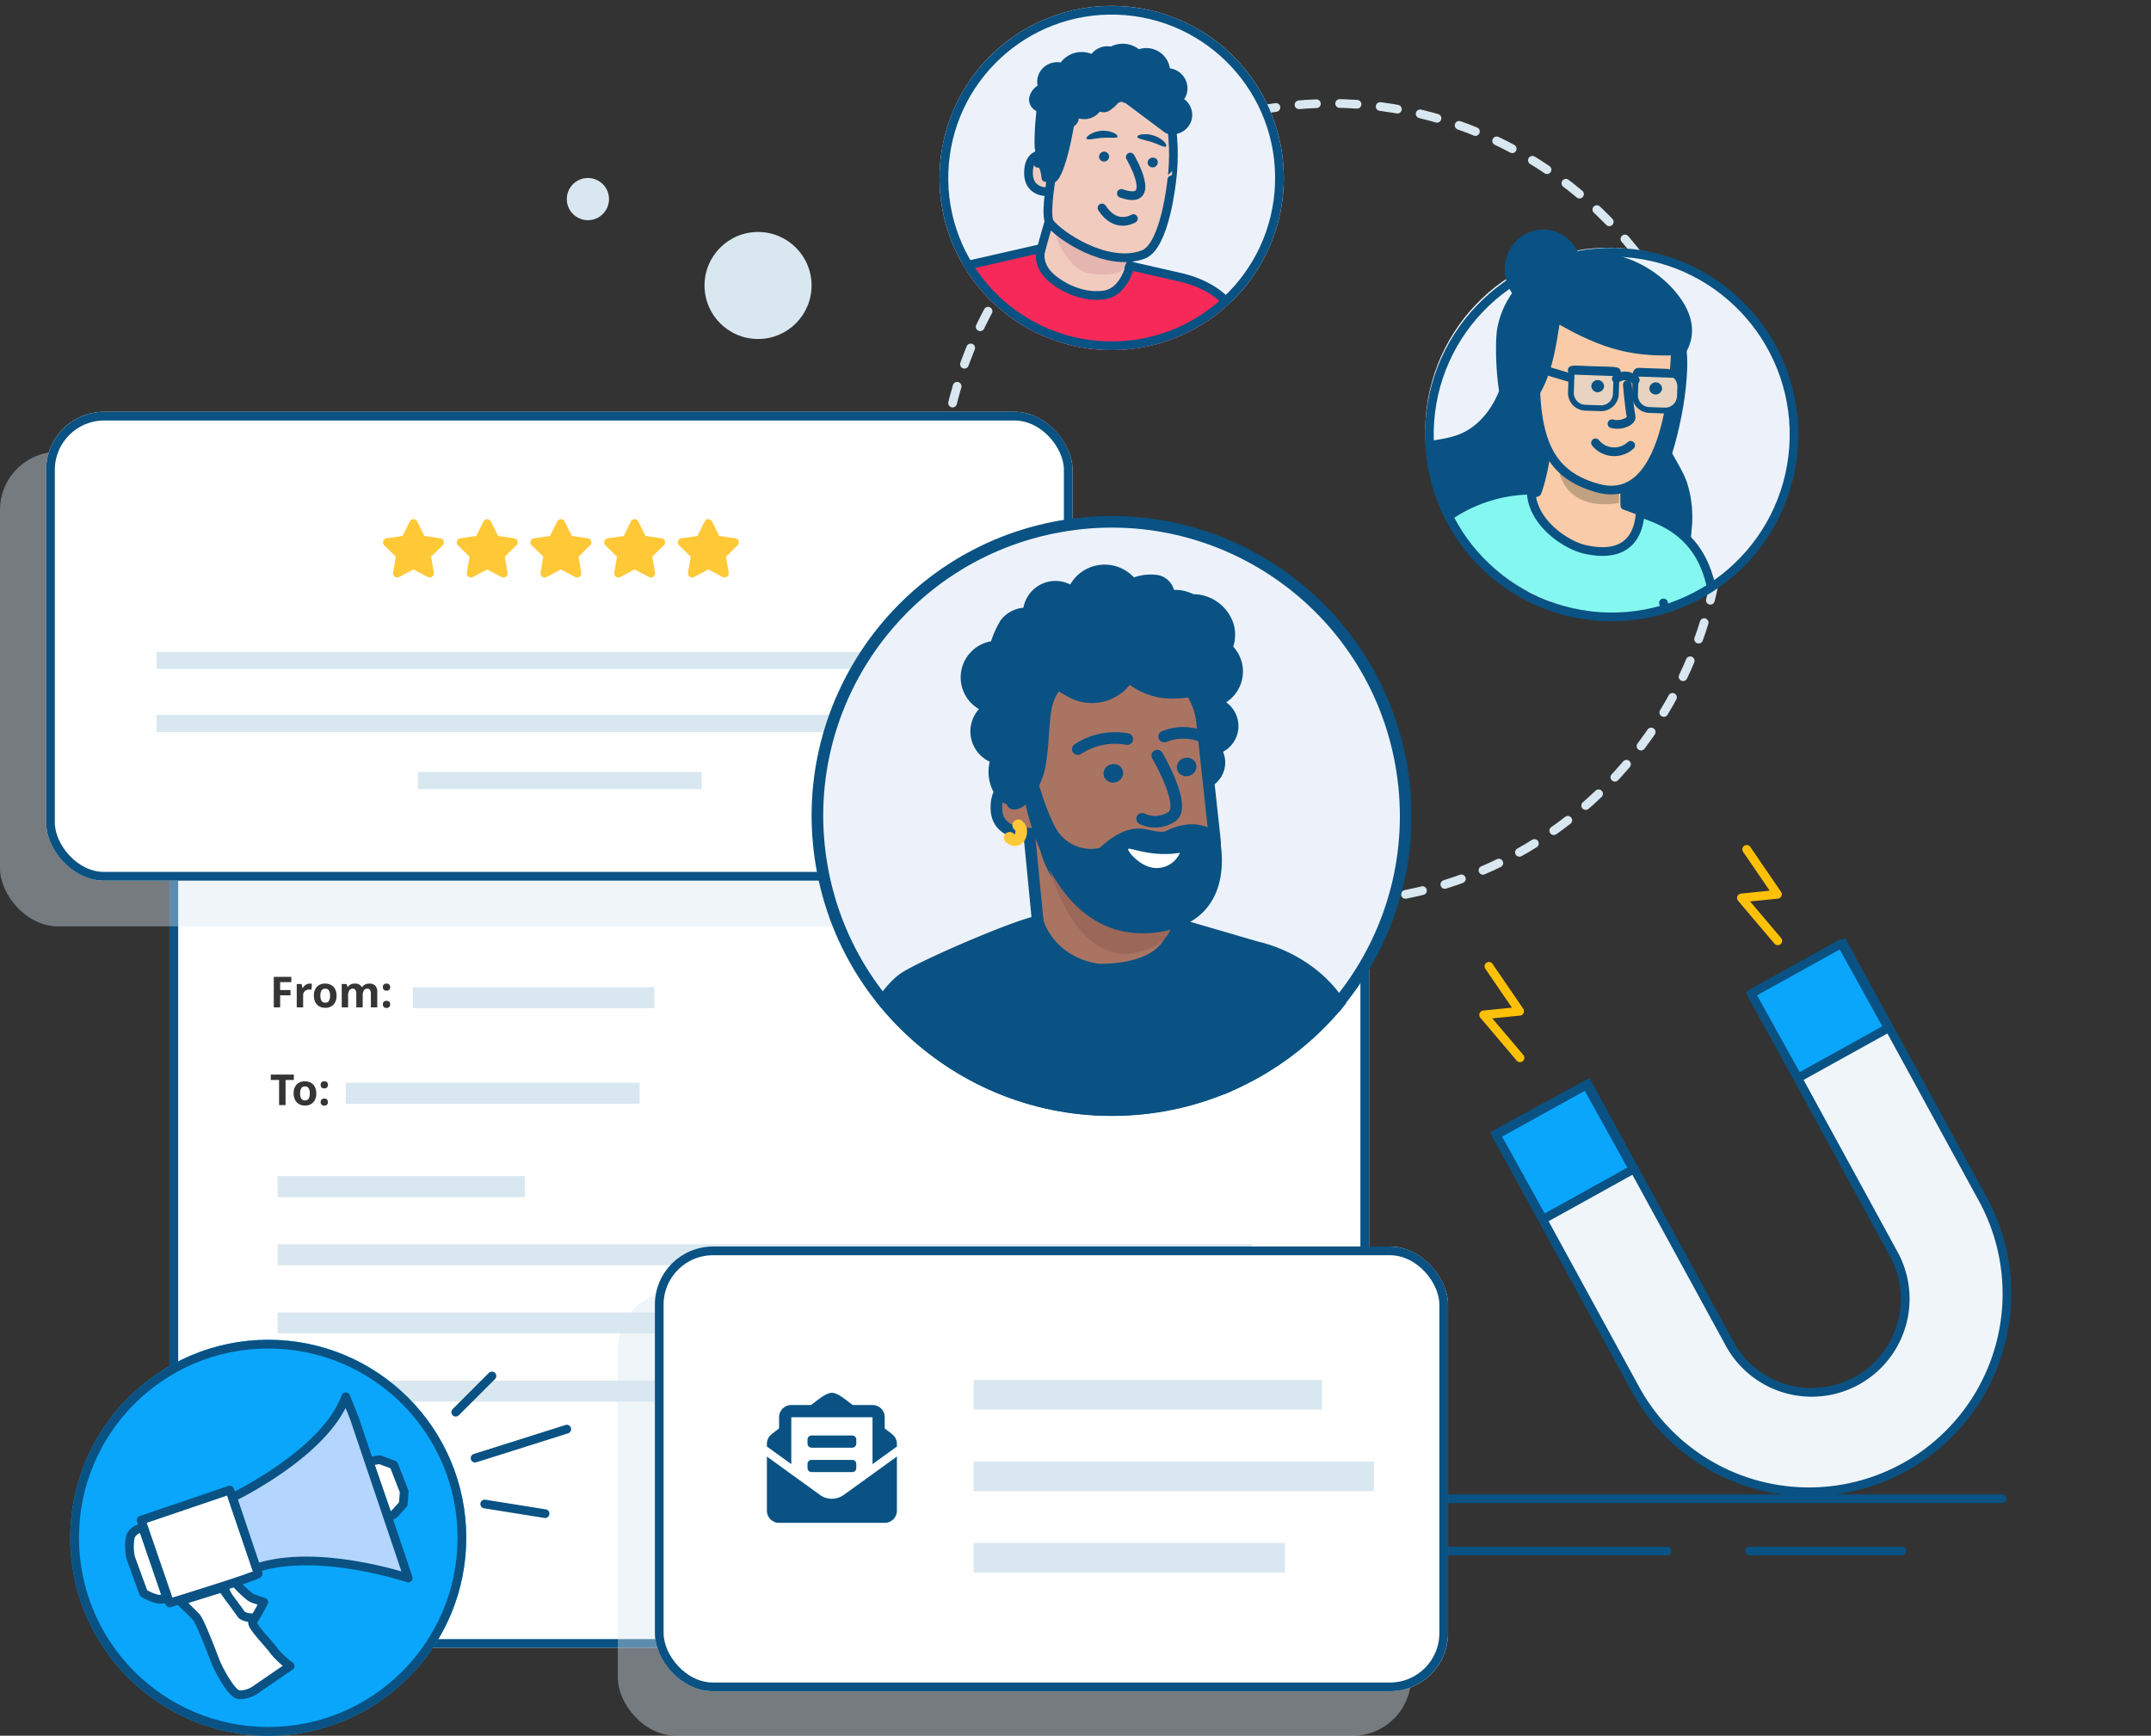
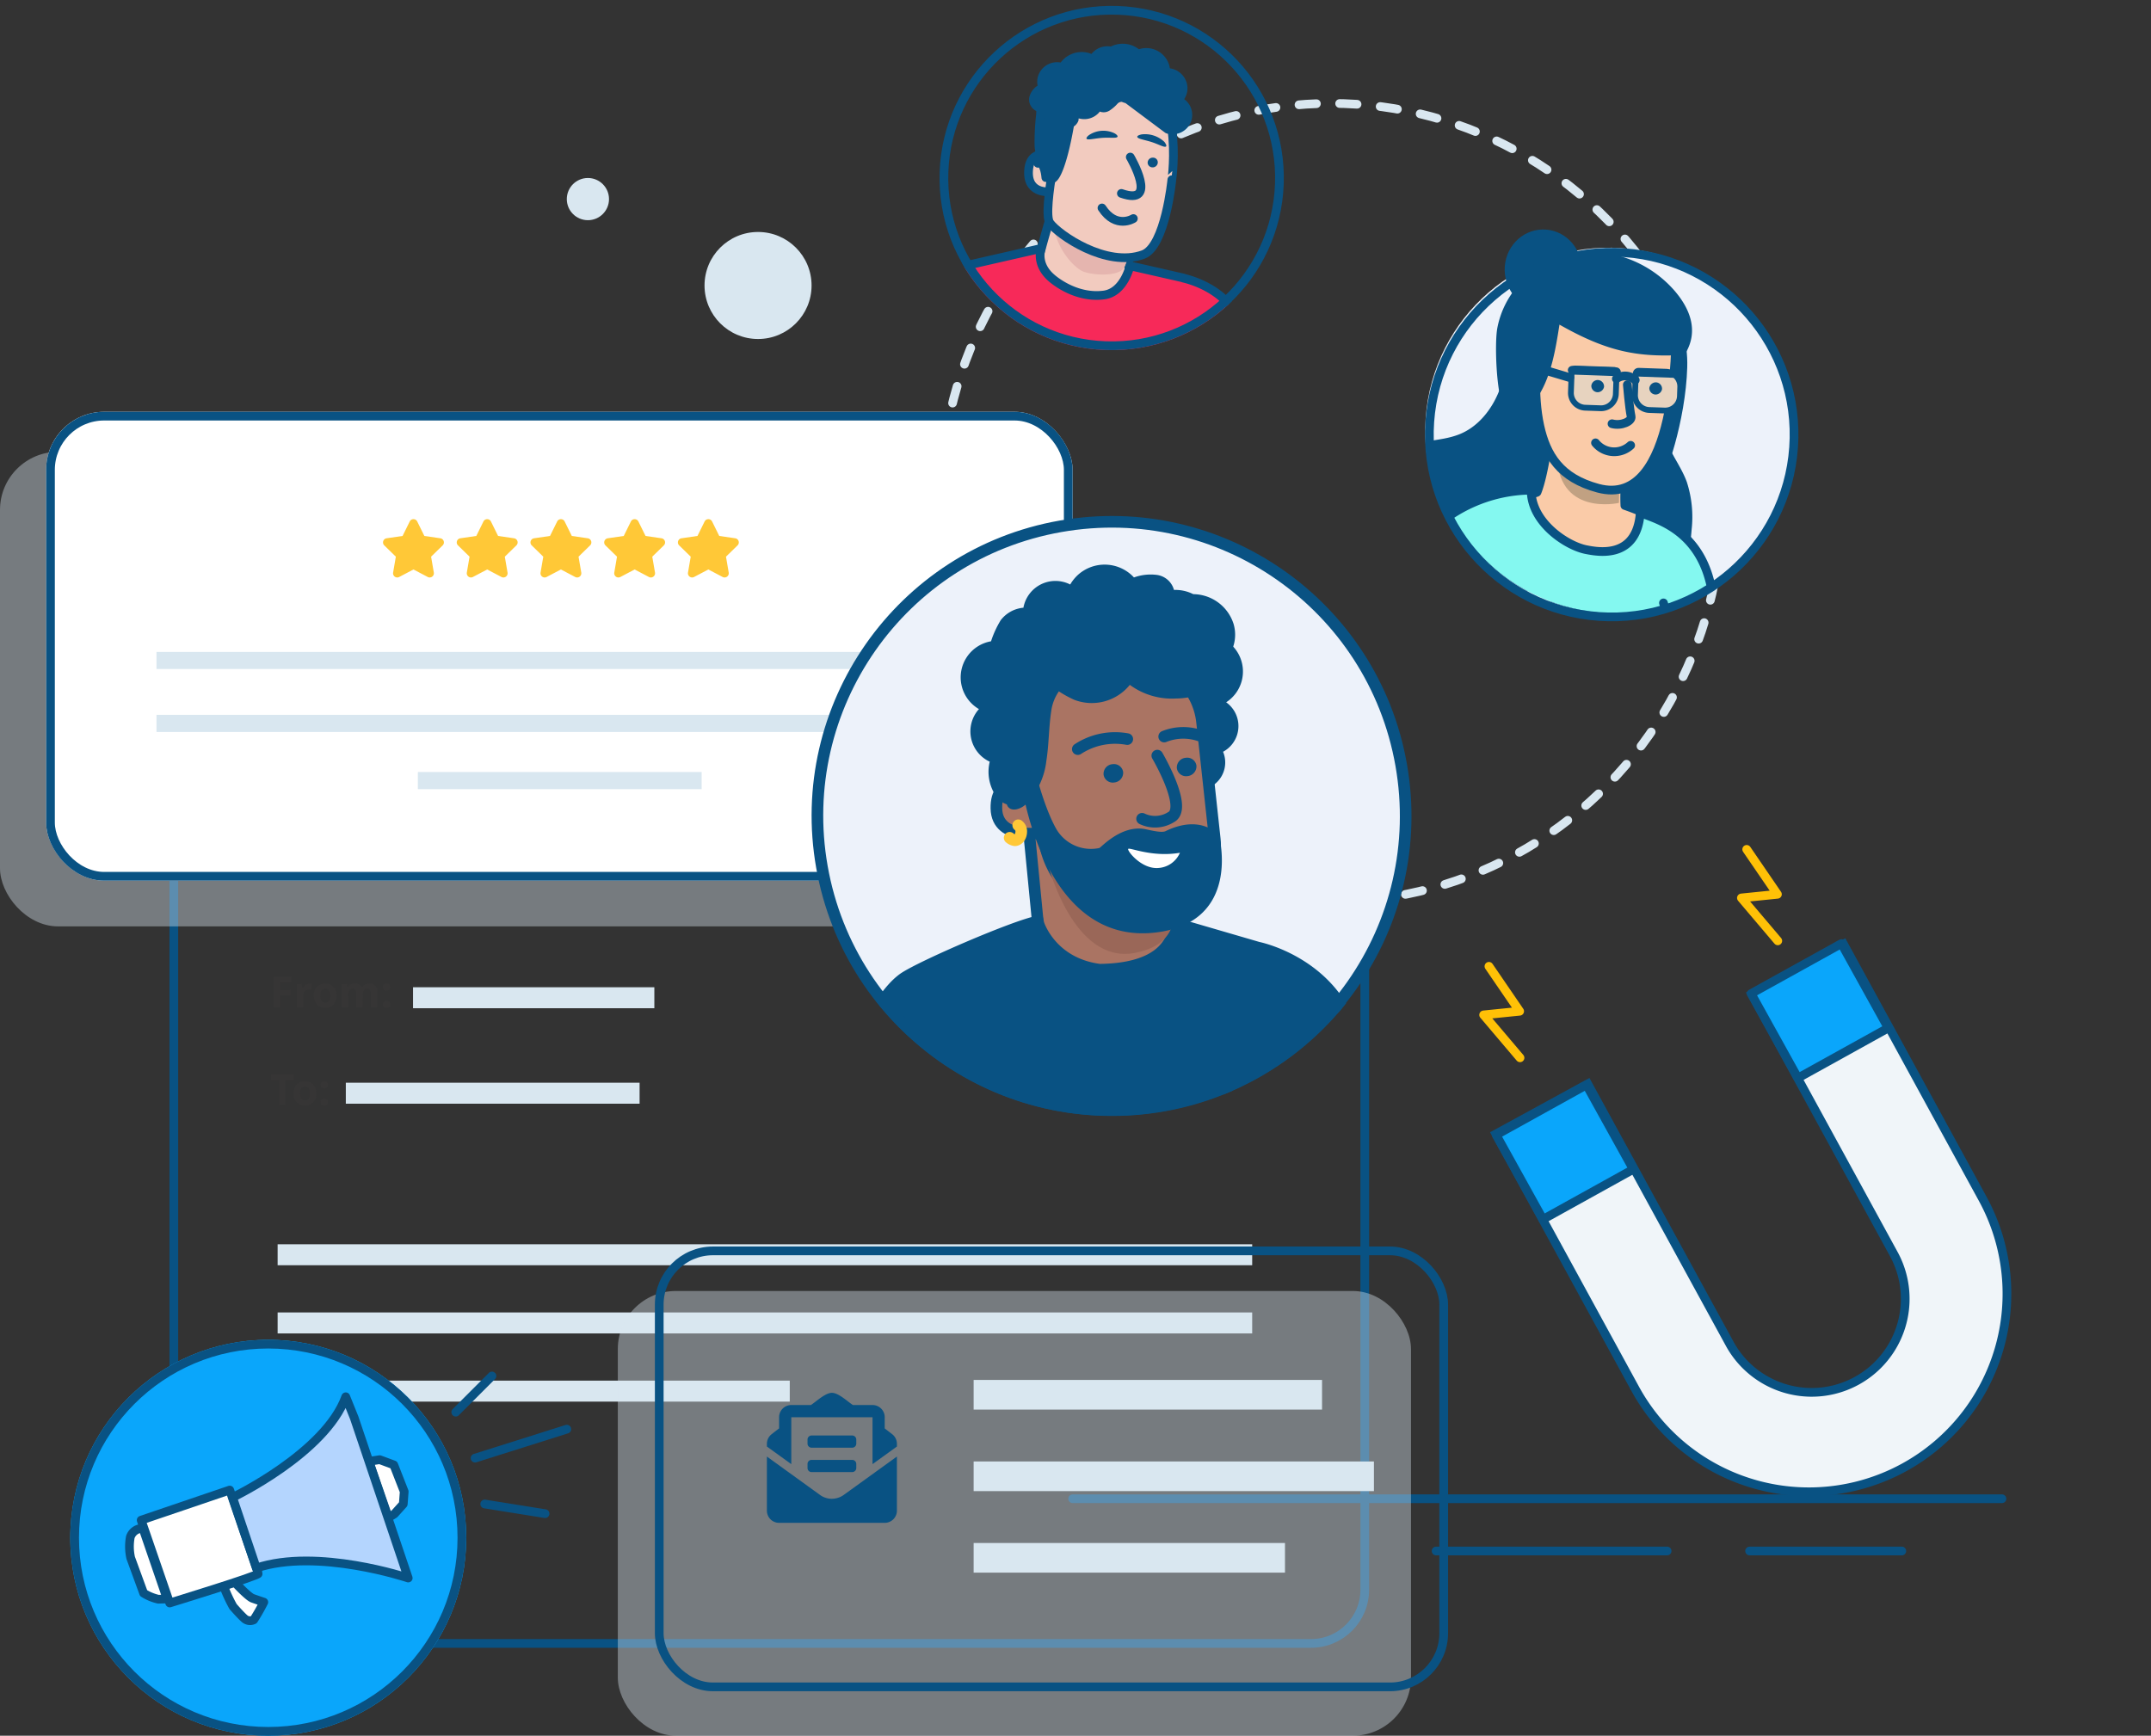
<svg xmlns="http://www.w3.org/2000/svg" width="370.319" height="298.87" viewBox="0 0 370.319 298.87">
  <rect x="0" y="0" width="370.319" height="298.87" fill="#333333" stroke="none" />
  <defs>
    <clipPath id="clip-path">
      <ellipse id="Ellipse_93" data-name="Ellipse 93" cx="51.556" cy="51.556" rx="51.556" ry="51.556" transform="translate(0 0)" fill="none" stroke="#707070" stroke-width="2" />
    </clipPath>
    <clipPath id="clip-path-2">
      <ellipse id="Ellipse_276" data-name="Ellipse 276" cx="29.633" cy="29.634" rx="29.633" ry="29.634" transform="matrix(-0.985, 0.174, -0.174, -0.985, 68.657, 58.367)" fill="#fff" />
    </clipPath>
    <clipPath id="clip-path-3">
      <path id="Path_6493" data-name="Path 6493" d="M24.622,70.382c3.418,0,11.5.754,14.85-.317.305-.1,3.738-7.173,4.2-7.342A32.383,32.383,0,1,0,11.834,57.4c.308.255,1.239,4.859,1.689,5.2C18.754,66.614,17.212,70.382,24.622,70.382Z" transform="matrix(-0.848, 0.53, -0.53, -0.848, 92.344, 59.906)" fill="#fff" />
    </clipPath>
  </defs>
  <g id="New_Clients" data-name="New Clients" transform="translate(-125.086 -100.851)">
    <line id="Line_812" data-name="Line 812" x1="160" transform="translate(309.748 358.917)" fill="none" stroke="#095283" stroke-linecap="round" stroke-width="1.5" />
    <line id="Line_813" data-name="Line 813" x1="26.199" transform="translate(426.301 367.917)" fill="none" stroke="#095283" stroke-linecap="round" stroke-width="1.5" />
    <line id="Line_814" data-name="Line 814" x1="39.777" transform="translate(372.326 367.917)" fill="none" stroke="#095283" stroke-linecap="round" stroke-width="1.5" />
    <g id="Group_1072" data-name="Group 1072" transform="translate(259.303 92)">
      <g id="Ellipse_58" data-name="Ellipse 58" transform="translate(26.9 25.904)" fill="none" stroke="#d9e7f0" stroke-linecap="round" stroke-width="1.5" stroke-dasharray="3 4">
        <ellipse cx="68.076" cy="69.474" rx="68.076" ry="69.474" stroke="none" />
        <ellipse cx="68.076" cy="69.474" rx="67.326" ry="68.724" fill="none" />
      </g>
    </g>
    <g id="Group_1160" data-name="Group 1160" transform="translate(154.262 230.92)">
      <g id="Rectangle_411" data-name="Rectangle 411" transform="translate(0 10)" fill="#fff" stroke="#095283" stroke-width="1.5">
-         <rect width="206.534" height="143.662" rx="10" stroke="none" />
        <rect x="0.75" y="0.75" width="205.034" height="142.162" rx="9.25" fill="none" />
      </g>
      <g id="Group_1087" data-name="Group 1087" transform="translate(18.62 39.925)">
-         <rect id="Rectangle_405" data-name="Rectangle 405" width="42.571" height="3.613" transform="translate(0 32.514)" fill="#d9e7f0" />
        <rect id="Rectangle_444" data-name="Rectangle 444" width="50.577" height="3.613" transform="translate(11.741 16.439)" fill="#d9e7f0" />
        <rect id="Rectangle_445" data-name="Rectangle 445" width="41.545" height="3.613" transform="translate(23.312 0)" fill="#d9e7f0" />
        <rect id="Rectangle_429" data-name="Rectangle 429" width="167.783" height="3.613" transform="translate(0 55.996)" fill="#d9e7f0" />
        <rect id="Rectangle_404" data-name="Rectangle 404" width="167.783" height="3.613" transform="translate(0 44.255)" fill="#d9e7f0" />
        <rect id="Rectangle_428" data-name="Rectangle 428" width="88.17" height="3.613" transform="translate(0 67.737)" fill="#d9e7f0" />
      </g>
      <path id="Path_4875" data-name="Path 4875" d="M1.751,7.259H.654V2H3.667v.913H1.751V4.271H3.534v.91H1.751Zm5.1-4.095a1.768,1.768,0,0,1,.37.032L7.14,4.225a1.256,1.256,0,0,0-.324-.036A1.163,1.163,0,0,0,6,4.458a.975.975,0,0,0-.293.755V7.259h-1.1V3.24h.83l.162.676h.054a1.511,1.511,0,0,1,.505-.545A1.245,1.245,0,0,1,6.852,3.164ZM8.678,5.242a1.687,1.687,0,0,0,.2.9.7.7,0,0,0,.638.306.69.69,0,0,0,.631-.3,1.711,1.711,0,0,0,.192-.9,1.66,1.66,0,0,0-.194-.9.7.7,0,0,0-.636-.3.7.7,0,0,0-.633.3A1.659,1.659,0,0,0,8.678,5.242Zm2.779,0a2.16,2.16,0,0,1-.518,1.535A1.877,1.877,0,0,1,9.5,7.331a2.017,2.017,0,0,1-1.021-.253A1.687,1.687,0,0,1,7.8,6.349,2.446,2.446,0,0,1,7.56,5.242a2.148,2.148,0,0,1,.514-1.531A1.888,1.888,0,0,1,9.52,3.164a2.028,2.028,0,0,1,1.021.252,1.68,1.68,0,0,1,.679.723A2.424,2.424,0,0,1,11.457,5.242Zm4.5,2.017h-1.1V4.911a1.183,1.183,0,0,0-.146-.653.512.512,0,0,0-.458-.218.664.664,0,0,0-.611.309,2.028,2.028,0,0,0-.191,1.017V7.259h-1.1V3.24H13.2l.147.514h.061a1.114,1.114,0,0,1,.467-.433,1.517,1.517,0,0,1,.7-.156,1.263,1.263,0,0,1,1.222.59h.1a1.086,1.086,0,0,1,.476-.435,1.589,1.589,0,0,1,.71-.155,1.4,1.4,0,0,1,1.034.351,1.539,1.539,0,0,1,.351,1.123V7.259h-1.1V4.911a1.183,1.183,0,0,0-.146-.653.512.512,0,0,0-.458-.218.684.684,0,0,0-.6.288,1.632,1.632,0,0,0-.2.913Zm3.476-.514a.6.6,0,0,1,.162-.457.656.656,0,0,1,.471-.155.637.637,0,0,1,.462.158.6.6,0,0,1,.164.453.6.6,0,0,1-.165.448.626.626,0,0,1-.46.164A.645.645,0,0,1,19.6,7.2.6.6,0,0,1,19.438,6.745Zm0-2.97a.6.6,0,0,1,.162-.457.656.656,0,0,1,.471-.155.637.637,0,0,1,.462.158.6.6,0,0,1,.164.453.6.6,0,0,1-.167.451.636.636,0,0,1-.458.16.649.649,0,0,1-.467-.158A.6.6,0,0,1,19.438,3.775ZM2.682,24.088H1.567V19.759H.14v-.928H4.109v.928H2.682Zm2.509-2.017a1.687,1.687,0,0,0,.2.9.7.7,0,0,0,.638.306.69.69,0,0,0,.631-.3,1.711,1.711,0,0,0,.192-.9,1.66,1.66,0,0,0-.194-.9.7.7,0,0,0-.636-.3.7.7,0,0,0-.633.3A1.659,1.659,0,0,0,5.191,22.071Zm2.779,0a2.16,2.16,0,0,1-.518,1.535,1.877,1.877,0,0,1-1.442.554,2.017,2.017,0,0,1-1.021-.253,1.686,1.686,0,0,1-.679-.728,2.446,2.446,0,0,1-.237-1.107,2.148,2.148,0,0,1,.514-1.531,1.888,1.888,0,0,1,1.445-.546,2.028,2.028,0,0,1,1.021.252,1.68,1.68,0,0,1,.679.723A2.424,2.424,0,0,1,7.97,22.071Zm.751,1.5a.6.6,0,0,1,.162-.457.656.656,0,0,1,.471-.155.637.637,0,0,1,.462.158.7.7,0,0,1,0,.9.626.626,0,0,1-.46.164.645.645,0,0,1-.467-.16A.6.6,0,0,1,8.722,23.574Zm0-2.97a.6.6,0,0,1,.162-.457.656.656,0,0,1,.471-.155.637.637,0,0,1,.462.158.6.6,0,0,1,.164.453.6.6,0,0,1-.167.451.636.636,0,0,1-.458.16.649.649,0,0,1-.467-.158A.6.6,0,0,1,8.722,20.6Z" transform="translate(17.305 36.132)" fill="#363535" />
    </g>
    <g id="Group_3222" data-name="Group 3222" transform="translate(231.449 315.49)">
      <g id="Group_3221" data-name="Group 3221" transform="translate(0 0)">
        <g id="Group_1957" data-name="Group 1957" transform="translate(0 7.657)">
          <rect id="Rectangle_103" data-name="Rectangle 103" width="136.557" height="76.574" rx="10" fill="rgba(217,231,240,0.4)" />
        </g>
        <g id="Group_1964" data-name="Group 1964" transform="translate(6.382 0)">
          <g id="Rectangle_103-2" data-name="Rectangle 103" transform="translate(0 0)" fill="#fff" stroke="#095283" stroke-width="1.5">
-             <rect width="136.557" height="76.574" rx="10" stroke="none" />
            <rect x="0.75" y="0.75" width="135.057" height="75.074" rx="9.25" fill="none" />
          </g>
          <g id="Group_386" data-name="Group 386" transform="translate(54.877 22.972)">
            <g id="Group_1968" data-name="Group 1968" transform="translate(0 0)">
              <rect id="Rectangle_100" data-name="Rectangle 100" width="59.983" height="5.105" fill="#d9e7f0" />
              <rect id="Rectangle_102" data-name="Rectangle 102" width="53.602" height="5.105" transform="translate(0 28.077)" fill="#d9e7f0" />
              <rect id="Rectangle_101" data-name="Rectangle 101" width="68.916" height="5.105" transform="translate(0 14.039)" fill="#d9e7f0" />
            </g>
          </g>
        </g>
      </g>
      <path id="Path_5477" data-name="Path 5477" d="M7.694-28.183h6.994a.7.7,0,0,0,.7-.7v-.7a.7.7,0,0,0-.7-.7H7.694a.7.7,0,0,0-.7.7v.7A.7.7,0,0,0,7.694-28.183Zm-.7,3.5a.7.7,0,0,0,.7.7h6.994a.7.7,0,0,0,.7-.7v-.7a.7.7,0,0,0-.7-.7H7.694a.7.7,0,0,0-.7.7Zm4.2,5.3a3.492,3.492,0,0,1-2.048-.664L0-26.659v9.317a2.1,2.1,0,0,0,2.1,2.1H20.283a2.1,2.1,0,0,0,2.1-2.1v-9.317l-9.142,6.6A3.5,3.5,0,0,1,11.191-19.391ZM21.578-30.5c-.387-.3-.754-.589-1.294-1v-1.93a2.1,2.1,0,0,0-2.1-2.1H14.8l-.4-.287c-.735-.536-2.195-1.827-3.209-1.812-1.014-.015-2.474,1.275-3.209,1.812l-.4.287H4.2a2.1,2.1,0,0,0-2.1,2.1v1.93c-.541.408-.907.694-1.294,1A2.092,2.092,0,0,0,0-28.851v.466l4.2,3.032v-8.075H18.185v8.075l4.2-3.032v-.466A2.1,2.1,0,0,0,21.578-30.5Z" transform="translate(25.667 62.822)" fill="#095283" />
    </g>
    <g id="Group_4177" data-name="Group 4177" transform="translate(-5 -14.652)">
      <path id="Path_8600" data-name="Path 8600" d="M85.551,44.562,40.923,19.468A16.1,16.1,0,0,0,25.142,47.532L69.77,72.626,60.95,88.313,17.389,63.819A34.1,34.1,0,0,1,4.382,17.389h0A34.094,34.094,0,0,1,50.811,4.382L94.372,28.876Z" transform="matrix(-0.848, -0.53, 0.53, -0.848, 452.357, 385.268)" fill="#f0f5f9" stroke="#095283" stroke-width="1.5" />
      <rect id="Rectangle_2101" data-name="Rectangle 2101" width="17.771" height="16.619" transform="translate(455.165 292.514) rotate(151)" fill="#0aa6fb" stroke="#095283" stroke-linecap="round" stroke-linejoin="round" stroke-width="1.5" />
      <rect id="Rectangle_2102" data-name="Rectangle 2102" width="17.771" height="16.619" transform="translate(411.27 316.846) rotate(151)" fill="#0aa6fb" stroke="#095283" stroke-linecap="round" stroke-linejoin="round" stroke-width="1.5" />
      <path id="Path_8601" data-name="Path 8601" d="M12.888,10.521,4.3,6.766l4.928-3.82L0,0" transform="matrix(-0.848, -0.53, 0.53, -0.848, 436.152, 277.507)" fill="none" stroke="#ffc107" stroke-linecap="round" stroke-linejoin="round" stroke-width="1.5" />
      <path id="Path_8602" data-name="Path 8602" d="M12.888,10.521,4.3,6.766l4.928-3.82L0,0" transform="matrix(-0.848, -0.53, 0.53, -0.848, 391.774, 297.645)" fill="none" stroke="#ffc107" stroke-linecap="round" stroke-linejoin="round" stroke-width="1.5" />
    </g>
    <g id="Group_4171" data-name="Group 4171" transform="translate(137.184 331.549)">
      <g id="Ellipse_329" data-name="Ellipse 329" transform="translate(0 0)" fill="#0aa6fb" stroke="#095283" stroke-width="1.5">
        <ellipse cx="34.086" cy="34.086" rx="34.086" ry="34.086" stroke="none" />
        <ellipse cx="34.086" cy="34.086" rx="33.336" ry="33.336" fill="none" />
      </g>
      <g id="Group_2140" data-name="Group 2140" transform="translate(59.244 59.574) rotate(177)">
        <path id="Path_3616" data-name="Path 3616" d="M6.793,6.309l-1.978.447S2.658,4.165,1.892,3.845,0,3.081,0,3.081A31.161,31.161,0,0,1,1.892.131,1.452,1.452,0,0,1,3.539.5c.511.51,1.34,1.532,1.787,2.106A25.548,25.548,0,0,1,6.793,6.309Z" transform="translate(25.136 12.653)" fill="#fff" stroke="#095283" stroke-linecap="round" stroke-linejoin="round" stroke-width="1.5" />
        <path id="Path_3617" data-name="Path 3617" d="M5.8,9.745c-.256,0-1.868.179-1.868.179L1.554,8.9,0,4.221.274,2.077l1.6-1.6s1.1-.716,1.229-.4V.4Z" transform="translate(0 29.268)" fill="#fff" stroke="#095283" stroke-linecap="round" stroke-linejoin="round" stroke-width="1.5" />
-         <path id="Path_3618" data-name="Path 3618" d="M18.351,16.679s-1.9-2.02-2.614-2.852-2.614-6.892-2.971-7.961S10.389.28,9.082.043A4.68,4.68,0,0,0,6.349.637L0,4.517A15.013,15.013,0,0,1,2.665,7.291c.594,1.069,3.762,4.5,3.367,5.161l-.4.662s1.9,0,2.376.832,2.614,3.921,2.733,4.278l.119.357Z" transform="translate(21.189 0)" fill="#fff" stroke="#095283" stroke-linecap="round" stroke-linejoin="round" stroke-width="1.5" />
        <path id="Path_3619" data-name="Path 3619" d="M19.657,14.5,15.5,0S-.118,3.905,0,4.262,4.16,18.878,4.16,18.878Z" transform="translate(25.824 16.441)" fill="#fff" stroke="#095283" stroke-linecap="round" stroke-linejoin="round" stroke-width="1.5" />
        <path id="Path_3622" data-name="Path 3622" d="M29.47,15.448S13.11,22.231,9.11,31.733L7.843,28.044,0,0S15.329,6.06,26.024,3.089Z" transform="translate(0.087 18.581)" fill="#b4d5fe" stroke="#095283" stroke-linecap="round" stroke-linejoin="round" stroke-width="1.5" />
        <path id="Path_3624" data-name="Path 3624" d="M3.527,12.361a2.171,2.171,0,0,0,2.252-1.384A9.033,9.033,0,0,0,5.9,7.412L4,1.233A8.115,8.115,0,0,0,1.5.044C.788.044,0,0,0,0Z" transform="translate(41.722 17.139)" fill="#fff" stroke="#095283" stroke-linecap="round" stroke-linejoin="round" stroke-width="1.5" />
      </g>
      <line id="Line_437" data-name="Line 437" x1="6.235" y2="6.235" transform="translate(66.363 6.23)" fill="none" stroke="#095283" stroke-linecap="round" stroke-width="1.5" />
      <line id="Line_438" data-name="Line 438" x1="15.796" y2="4.988" transform="translate(69.689 15.389)" fill="none" stroke="#095283" stroke-linecap="round" stroke-width="1.5" />
      <line id="Line_439" data-name="Line 439" x1="10.392" y1="1.663" transform="translate(71.351 28.275)" fill="none" stroke="#095283" stroke-linecap="round" stroke-width="1.5" />
    </g>
    <g id="Group_4172" data-name="Group 4172" transform="translate(-23918.973 10536.235)">
      <rect id="Rectangle_415" data-name="Rectangle 415" width="169.783" height="81.716" rx="10" transform="translate(24044.059 -10357.587)" fill="rgba(217,231,240,0.4)" />
      <g id="Rectangle_412" data-name="Rectangle 412" transform="translate(24052 -10364.479)" fill="#fff" stroke="#095283" stroke-width="1.5">
        <rect width="176.721" height="80.732" rx="10" stroke="none" />
        <rect x="0.75" y="0.75" width="175.221" height="79.232" rx="9.25" fill="none" />
      </g>
      <rect id="Rectangle_405-2" data-name="Rectangle 405" width="138.178" height="2.938" transform="translate(24071 -10323.127)" fill="#d9e7f0" />
      <rect id="Rectangle_406" data-name="Rectangle 406" width="48.858" height="2.954" transform="translate(24116 -10302.453)" fill="#d9e7f0" />
      <rect id="Rectangle_404-2" data-name="Rectangle 404" width="138.178" height="2.954" transform="translate(24071 -10312.297)" fill="#d9e7f0" />
      <g id="Group_1100" data-name="Group 1100" transform="translate(24110 -10345.99)">
        <g id="Group_695" data-name="Group 695" transform="translate(0)">
          <path id="Path_1704" data-name="Path 1704" d="M-5477.695-5088.306l-2.749-.4-1.229-2.49a.72.72,0,0,0-1.292,0l-1.23,2.49-2.748.4a.719.719,0,0,0-.4,1.227l1.99,1.94-.471,2.737a.721.721,0,0,0,1.045.761l2.46-1.293,2.458,1.293a.722.722,0,0,0,1.046-.761l-.47-2.737,1.989-1.94A.719.719,0,0,0-5477.695-5088.306Z" transform="translate(5487.562 5091.598)" fill="#ffc837" />
          <path id="Path_1705" data-name="Path 1705" d="M-5383.121-5088.306l-2.748-.4-1.229-2.49a.721.721,0,0,0-1.293,0l-1.229,2.49-2.749.4a.719.719,0,0,0-.4,1.227l1.989,1.94-.469,2.737a.721.721,0,0,0,1.045.761l2.459-1.293,2.458,1.293a.721.721,0,0,0,1.046-.761l-.47-2.737,1.989-1.94A.718.718,0,0,0-5383.121-5088.306Z" transform="translate(5405.679 5091.598)" fill="#ffc837" />
          <path id="Path_1706" data-name="Path 1706" d="M-5288.546-5088.306l-2.749-.4-1.23-2.49a.719.719,0,0,0-1.291,0l-1.231,2.49-2.747.4a.719.719,0,0,0-.4,1.227l1.989,1.94-.469,2.737a.719.719,0,0,0,1.043.761l2.461-1.293,2.458,1.293a.721.721,0,0,0,1.046-.761l-.47-2.737,1.988-1.94A.718.718,0,0,0-5288.546-5088.306Z" transform="translate(5323.797 5091.598)" fill="#ffc837" />
          <path id="Path_1707" data-name="Path 1707" d="M-5193.973-5088.306l-2.749-.4-1.229-2.49a.721.721,0,0,0-1.293,0l-1.227,2.49-2.75.4a.72.72,0,0,0-.4,1.227l1.988,1.94-.469,2.737a.721.721,0,0,0,1.046.761l2.459-1.293,2.458,1.293a.722.722,0,0,0,1.047-.761l-.471-2.737,1.988-1.94A.719.719,0,0,0-5193.973-5088.306Z" transform="translate(5241.917 5091.598)" fill="#ffc837" />
          <path id="Path_1708" data-name="Path 1708" d="M-5099.4-5088.306l-2.75-.4-1.229-2.49a.72.72,0,0,0-1.292,0l-1.229,2.49-2.75.4a.719.719,0,0,0-.4,1.227l1.99,1.94-.47,2.737a.721.721,0,0,0,1.046.761l2.458-1.293,2.46,1.293a.721.721,0,0,0,1.045-.761l-.469-2.737,1.989-1.94A.719.719,0,0,0-5099.4-5088.306Z" transform="translate(5160.036 5091.598)" fill="#ffc837" />
        </g>
      </g>
    </g>
    <g id="Group_4174" data-name="Group 4174" transform="matrix(0.985, -0.174, 0.174, 0.985, 247.313, 192.959)">
      <ellipse id="Ellipse_187" data-name="Ellipse 187" cx="50.628" cy="50.628" rx="50.628" ry="50.628" transform="translate(9.102 9.102)" fill="#edf2fa" />
      <g id="Mask_Group_61" data-name="Mask Group 61" transform="matrix(0.985, 0.174, -0.174, 0.985, 17.905, 0)" clip-path="url(#clip-path)">
        <g id="Group_2599" data-name="Group 2599" transform="translate(-10.993 5.667)">
          <g id="Group_2598" data-name="Group 2598" transform="matrix(0.999, -0.035, 0.035, 0.999, 0, 4.704)">
            <path id="Path_4163" data-name="Path 4163" d="M0,0,2,32.107S7.666,41.329,15.109,39,25,31.551,25,31.551l.145-15.507Z" transform="translate(45.995 33.862)" fill="#aa7463" stroke="#095283" stroke-width="2" />
            <path id="Path_4164" data-name="Path 4164" d="M8.038,12.532A6.306,6.306,0,0,0,7.619,1.464L0,0Q.292,14.32.407,28.665a10.725,10.725,0,0,0,5.4-2.3,4.761,4.761,0,0,0,1.406-5.342,5.024,5.024,0,0,0,2.283-6.729v0a5.078,5.078,0,0,0-1.42-1.741Z" transform="translate(73.375 11.894)" fill="#095283" />
            <path id="Path_4165" data-name="Path 4165" d="M10.693.871,18.432.065a11.925,11.925,0,0,1,13.129,10.99l1.478,20.173A11.925,11.925,0,0,1,22.262,43.973l-1.627.153A15.607,15.607,0,0,1,3.929,31.93L.28,15.286A11.924,11.924,0,0,1,10.693.871Z" transform="translate(45.59 16.59)" fill="#aa7463" stroke="#095283" stroke-width="2" />
            <path id="Path_4166" data-name="Path 4166" d="M3.383,1.426a1.691,1.691,0,0,1-1.6,1.748A1.6,1.6,0,0,1,0,1.773L0,1.76H0A1.665,1.665,0,0,1,1.58.012h.027a1.6,1.6,0,0,1,1.774,1.4Z" transform="translate(59.894 34.373)" fill="#095283" />
            <path id="Path_4167" data-name="Path 4167" d="M3.382,1.427a1.691,1.691,0,0,1-1.6,1.748A1.6,1.6,0,0,1,0,1.773L0,1.76H0A1.664,1.664,0,0,1,1.579.013l.027,0a1.6,1.6,0,0,1,1.775,1.4Z" transform="translate(72.54 33.715)" fill="#095283" />
            <path id="Path_4168" data-name="Path 4168" d="M5.793.353C5.648.3.088-1.631,0,4.139S8.144,8.609,8.19,8.476,5.793.353,5.793.353Z" transform="translate(41.249 37.163)" fill="#aa7463" stroke="#095283" stroke-width="2" />
            <path id="Path_4169" data-name="Path 4169" d="M101.115,20.412c3.283,10.445,7.767,26.127,7.767,26.127l14.736-22.015,11.175,5.135s-12.814,31.079-14.946,34.874c-3.261,5.591-12.808,9.858-19.559,3.867-2.914-2.589-8.813-11.58-13.113-18.44.489,10,.67,21.405-1.3,25.093l-.667,2.555L26.767,63.127,30.413,42.8,21.438,63.882,0,66.781S12.309,29.767,14.9,23.355c3.093-7.562,6.408-12.407,9.349-14.37C27.37,6.977,44.031.493,47.712,0l.078.4s1.874,6.871,10.244,8.253c9.814.237,12.3-3.724,12.992-6.227a13.059,13.059,0,0,1,0-1.371L85.405,5.8S97.406,8.615,101.115,20.412Z" transform="translate(0 61.019)" fill="#095283" stroke="#095283" stroke-width="2" />
            <path id="Path_4170" data-name="Path 4170" d="M44.938,17.775a6.518,6.518,0,0,0,2.324-6.812,7.358,7.358,0,0,0-6.749-5.344,6.8,6.8,0,0,0-3.294-.843A3.543,3.543,0,0,0,34.443,2.1a8.462,8.462,0,0,0-4.034.285,6.865,6.865,0,0,0-9.646-.758A7.248,7.248,0,0,0,19.4,3.212a5.6,5.6,0,0,0-8.189,3.715,5.541,5.541,0,0,0-3.974,2,16.91,16.91,0,0,0-1.8,3.582A6.307,6.307,0,0,0,2.949,24.1a5.75,5.75,0,0,0,1.537,9.116,7.421,7.421,0,0,0,.774,5.793,3.638,3.638,0,0,0,1.908,1.654,1.643,1.643,0,0,0,.169.391c.66.972,2.187.493,3.082-.263a12.833,12.833,0,0,0,3.823-7.426c.54-2.787.6-5.648,1.121-8.432l.037-.2a7.729,7.729,0,0,1,1.407-3.2,19.006,19.006,0,0,0,2.569,1.534,8.41,8.41,0,0,0,9.672-2.226,12.239,12.239,0,0,0,7.891,2.625A11.837,11.837,0,0,0,44.666,20.9a3.985,3.985,0,0,0,1.168-1.811A1.2,1.2,0,0,0,44.938,17.775Z" transform="translate(35.899 0)" fill="#095283" />
            <path id="Path_4171" data-name="Path 4171" d="M3,0S8,9.22,5,10.665a5.185,5.185,0,0,1-5,.111" transform="translate(66.251 33.183)" fill="none" stroke="#095283" stroke-linecap="round" stroke-linejoin="round" stroke-width="2" />
            <path id="Path_4172" data-name="Path 4172" d="M0,1.683A11.692,11.692,0,0,1,8.57.255" transform="translate(55.613 29.903)" fill="none" stroke="#095283" stroke-linecap="round" stroke-linejoin="round" stroke-width="2" />
            <path id="Path_4177" data-name="Path 4177" d="M0,0S3.727,17.188,14.281,15.639,20.508,4.284,20.508,4.284Z" transform="translate(49.827 51.37)" fill="#9a6758" />
            <path id="Path_4173" data-name="Path 4173" d="M0,.518a8.8,8.8,0,0,1,6.541.22" transform="translate(70.55 29.427)" fill="none" stroke="#095283" stroke-linecap="round" stroke-linejoin="round" stroke-width="2" />
            <path id="Path_4174" data-name="Path 4174" d="M0,3.837S2.806,31.128,22.07,29.516c14.991-1.255,11.476-16.322,11.476-16.322S30.751,9.355,24.457,12.1c-.688.414-2.922-.3-3.707-.463-4.065-.825-7.639,3-7.866,3A6.9,6.9,0,0,1,5.5,10.921C3.39,6.714,2.109,0,2.109,0Z" transform="translate(45.835 34.093)" fill="#095283" />
            <path id="Path_4175" data-name="Path 4175" d="M8.921.7C4.092,1.526.215-.288.012.04s2.3,3.5,5.168,3.281A4.342,4.342,0,0,0,8.921.7Z" transform="matrix(0.999, 0.035, -0.035, 0.999, 63.67, 49.024)" fill="#fff" />
            <path id="Path_4176" data-name="Path 4176" d="M0,2.106a1.707,1.707,0,0,0,.9.454c.548,0,1.137-.582,1.137-1.569A1.269,1.269,0,0,0,1.553,0" transform="translate(43.353 44.329)" fill="none" stroke="#ffc837" stroke-linecap="round" stroke-linejoin="round" stroke-width="2" />
          </g>
          <path id="Path_4178" data-name="Path 4178" d="M0,0V30.539" transform="translate(82.698 93.828)" fill="none" stroke="#095283" stroke-linecap="round" stroke-linejoin="round" stroke-width="2" />
          <path id="Path_4179" data-name="Path 4179" d="M8.608,0,0,22.024" transform="translate(24.143 96.063)" fill="none" stroke="#095283" stroke-linecap="round" stroke-linejoin="round" stroke-width="2" />
          <path id="Path_4180" data-name="Path 4180" d="M0,0A16.7,16.7,0,0,0,14.821,12.331C27.291,13.7,30.187,1.519,30.187,1.519" transform="translate(39.588 71.623)" fill="none" stroke="#095283" stroke-width="2" />
        </g>
      </g>
      <g id="Group_1027" data-name="Group 1027" transform="translate(9.036 9.036)">
        <g id="Group_1233" data-name="Group 1233" transform="translate(0 0)">
          <ellipse id="Ellipse_94" data-name="Ellipse 94" cx="50.618" cy="50.618" rx="50.618" ry="50.618" transform="translate(0 0)" fill="none" stroke="#095283" stroke-linecap="round" stroke-linejoin="round" stroke-width="2" />
        </g>
      </g>
    </g>
    <g id="Group_4175" data-name="Group 4175" transform="matrix(0.978, 0.208, -0.208, 0.978, 290.059, 90.784)">
-       <path id="Path_3883" data-name="Path 3883" d="M29.633,0A29.634,29.634,0,1,1,0,29.634,29.633,29.633,0,0,1,29.633,0Z" transform="matrix(-0.985, 0.174, -0.174, -0.985, 68.657, 58.367)" fill="#edf2fa" />
+       <path id="Path_3883" data-name="Path 3883" d="M29.633,0Z" transform="matrix(-0.985, 0.174, -0.174, -0.985, 68.657, 58.367)" fill="#edf2fa" />
      <g id="Mask_Group_56" data-name="Mask Group 56" transform="translate(0 0)" clip-path="url(#clip-path-2)">
        <g id="Group_2303" data-name="Group 2303" transform="matrix(0.996, -0.087, 0.087, 0.996, 4.848, 14.358)">
          <g id="Group_2302" data-name="Group 2302" transform="translate(0 0)">
            <path id="Path_3865" data-name="Path 3865" d="M4.488,6.2C4.5,6.314.331,7.5.017,3.282S3.9.1,4,.141C4,.141,4.5,6.069,4.488,6.2Z" transform="translate(13.247 19.768)" fill="#f2cbbf" stroke="#095283" stroke-linecap="round" stroke-linejoin="round" stroke-width="1.5" />
            <path id="Path_3866" data-name="Path 3866" d="M15.657,5.545s.092,4.776,1.2,5.406-2.417,6.434-3.387,6.6S.17,14.384.009,13.914,1.983,0,1.983,0Z" transform="translate(16.334 27.952)" fill="#f2cbbf" stroke="#095283" stroke-linecap="round" stroke-linejoin="round" stroke-width="1.5" />
            <path id="Path_3882" data-name="Path 3882" d="M13.134,5.185a4.016,4.016,0,0,1,0,2.926c-.579,1.819-5.076,2.129-6.9,1.7S.295,5.8,0,1.323,13.134,5.185,13.134,5.185Z" transform="translate(18.565 29.269)" fill="#e5b5af" />
            <path id="Path_3867" data-name="Path 3867" d="M.733,9.492s-1.65,15.977,0,17.791,10.635,6.573,16.635,3.466c3.613-1.871,3.318-13.392,3.318-13.392S21.056-.455,10.619.009.733,9.492.733,9.492Z" transform="translate(17.253 4.144)" fill="#f2cbbf" stroke="#095283" stroke-linecap="round" stroke-linejoin="round" stroke-width="1.5" />
            <path id="Path_3868" data-name="Path 3868" d="M1.736.761A.81.81,0,0,0,.8.015.88.88,0,0,0,0,.942L0,.969a.839.839,0,0,0,.936.719.88.88,0,0,0,.8-.927Z" transform="translate(33.441 18.106)" fill="#095283" />
-             <path id="Path_3869" data-name="Path 3869" d="M1.732.776A.876.876,0,0,0,.8,0,.881.881,0,0,0,0,.93L0,.957A.836.836,0,0,0,.932,1.7a.88.88,0,0,0,.8-.927Z" transform="translate(25.011 18.113)" fill="#095283" />
            <path id="Path_3870" data-name="Path 3870" d="M4.576.2A4.449,4.449,0,0,0,.536.941c-.447.348-.593.675-.517.81.218.266,1.294-.2,2.651-.471S5.2,1.1,5.282.741C5.307.6,5.021.339,4.576.2Z" transform="translate(22.475 14.53)" fill="#095283" />
            <path id="Path_3871" data-name="Path 3871" d="M4.749.951A4.831,4.831,0,0,0,.68.15C.171.33-.07.528.018.695.2,1,1.3,1.007,2.543,1.237c1.276.241,2.229.688,2.552.482C5.25,1.631,5.132,1.351,4.749.951Z" transform="translate(31.124 14.241)" fill="#095283" />
            <path id="Path_3872" data-name="Path 3872" d="M38.169,7.689c.087-.868.1-5.11.1-7.689L29.211.3,26.16.4,26.906,13.4c-4.071.438-24.112,2.469-24.112,2.469L0,25.331s19.528,1.585,29.455.8c2.572-.2,4.5-.563,5.277-1.152C38.5,22.118,38.043,8.956,38.169,7.689Z" transform="translate(17.652 59.969)" fill="#f2e0bf" stroke="#095283" stroke-linecap="round" stroke-linejoin="round" stroke-width="1.5" />
            <path id="Path_3873" data-name="Path 3873" d="M57.163,23.93s-1.8-10.6-4.916-15.947c-2.839-4.858-8.9-5.755-10.263-5.9l-.005-.025L32.6,1.1s-.444,4.647-3.826,5.534c-5,1.3-9.363-1.826-9.363-1.826C16.367,2.748,17.046,0,17.046,0L4.548,4.515,1.842,7.258C.88,7.557.864,9.42.169,16.919A50.035,50.035,0,0,0,.677,28.944l1.8-.618,4.288-1.472L5.3,54.767l41.551,4.14.259-8.8c-9.927.782-29.455-.8-29.455-.8l2.793-9.464s20.041-2.031,24.112-2.469l-.745-12.994,12.108-.4Z" transform="translate(0 35.997)" fill="#f72959" stroke="#095283" stroke-linecap="round" stroke-linejoin="round" stroke-width="1.5" />
            <path id="Union_4" data-name="Union 4" d="M3.831,21.531c-.072-.547-1.653-.944-1.942-3.291a40.86,40.86,0,0,1-.355-5.27,1.423,1.423,0,0,1,.015-.681c0-.108.009-.216.014-.322q-.053,0-.106,0A1.449,1.449,0,0,1,0,10.528,2.481,2.481,0,0,1,1.382,8.515a2.581,2.581,0,0,1-.3-1.952A2.7,2.7,0,0,1,4.328,4.617,3.62,3.62,0,0,1,4.98,3.551a3.783,3.783,0,0,1,4.4-.927A2.657,2.657,0,0,1,9.53,2.21,2.777,2.777,0,0,1,12.336.785,3.82,3.82,0,0,1,16.942.761a3.365,3.365,0,0,1,4.581.988c.012.019.025.038.037.057a3.268,3.268,0,0,1,.5,1.5A2.759,2.759,0,0,1,25.32,5.4a2.655,2.655,0,0,1-.729,2.433,2.608,2.608,0,0,1,2.114,3.05,2.663,2.663,0,0,1-3.122,2.065l-7.52-4.3a4.017,4.017,0,0,1-.808-.164,1.723,1.723,0,0,0-1.407.735,6,6,0,0,1-1.1,1.21,1.127,1.127,0,0,1-1.5-.1,2.648,2.648,0,0,1-2.707,1.927c-.325-.028-.809-.053-.994.169a1.316,1.316,0,0,0-.148.833,1.358,1.358,0,0,1-.648.8c-.3,6.507-1.217,9.821-1.986,9.821C4.387,23.885,4.048,23.105,3.831,21.531Z" transform="translate(12.585 0)" fill="#095283" stroke="#095283" stroke-linecap="round" stroke-linejoin="round" stroke-width="1.5" />
            <path id="Path_3877" data-name="Path 3877" d="M.756,0S6.8,7.889,0,6.4" transform="translate(29.601 18.5)" fill="none" stroke="#095283" stroke-linecap="round" stroke-linejoin="round" stroke-width="1.5" />
            <line id="Line_471" data-name="Line 471" x2="1.038" y2="10.042" transform="translate(42.773 50.332)" fill="none" stroke="#095283" stroke-linecap="round" stroke-linejoin="round" stroke-width="1.5" />
            <line id="Line_472" data-name="Line 472" x1="1.043" y2="9.908" transform="translate(12.255 53.06)" fill="none" stroke="#095283" stroke-linecap="round" stroke-linejoin="round" stroke-width="1.5" />
            <path id="Path_3878" data-name="Path 3878" d="M0,0A4.422,4.422,0,0,1,4.292,4.471" transform="translate(44.557 73.367)" fill="none" stroke="#095283" stroke-linecap="round" stroke-linejoin="round" stroke-width="1.5" />
            <path id="Path_3879" data-name="Path 3879" d="M0,0" transform="translate(1.27 71.64)" fill="#fff" stroke="#095283" stroke-linecap="round" stroke-linejoin="round" stroke-width="1.5" />
            <path id="Path_3880" data-name="Path 3880" d="M5.688.461S3.253,3.019,0,0" transform="translate(26.591 27.796) rotate(7)" fill="none" stroke="#095283" stroke-linecap="round" stroke-linejoin="round" stroke-width="1.5" />
            <path id="Path_3881" data-name="Path 3881" d="M1.654,2.344S1.117-.474,0,.07" transform="translate(14.705 21.441)" fill="none" stroke="#095283" stroke-linecap="round" stroke-width="1.5" />
          </g>
        </g>
      </g>
      <g id="Ellipse_251" data-name="Ellipse 251" transform="matrix(-0.985, 0.174, -0.174, -0.985, 68.657, 58.367)" fill="none" stroke="#095283" stroke-width="1.5">
        <ellipse cx="29.633" cy="29.634" rx="29.633" ry="29.634" stroke="none" />
        <ellipse cx="29.633" cy="29.634" rx="28.883" ry="28.884" fill="none" />
      </g>
    </g>
    <g id="Group_4019" data-name="Group 4019" transform="matrix(0.998, 0.07, -0.07, 0.998, 366.966, 128.59)">
      <ellipse id="Ellipse_535" data-name="Ellipse 535" cx="31.57" cy="31.569" rx="31.57" ry="31.569" transform="translate(6.651 12.338)" fill="#edf2fa" />
      <g id="Mask_Group_100" data-name="Mask Group 100" transform="translate(-8.202 -6.803)" clip-path="url(#clip-path-3)">
        <g id="Group_3827" data-name="Group 3827" transform="translate(-1.544 16.306)">
          <g id="Group_2656" data-name="Group 2656" transform="matrix(-0.996, 0.087, -0.087, -0.996, 46.258, 74.448)">
            <path id="Path_4265" data-name="Path 4265" d="M12.213,53.977c-.122-6.069,3.127-12.268,8.14-14.267,2.729-1.088,5.722-.934,8.518-1.77s5.647-3.243,5.666-6.549c.012-2.2-1.077-7.177,4.672-10.1C43.952,18.889,42.819,5.867,28.132.39c-4.5-1.677-1.6,2.543-6.277,3.366-4.619.813-8.81,3.8-12,7.711a45.652,45.652,0,0,0-7.2,13.655c-2.024,5.7-3.438,12-2.188,17.99S6.337,54.509,12.213,53.977Z" transform="translate(0 0)" fill="#095283" />
          </g>
          <g id="Group_2657" data-name="Group 2657" transform="matrix(-0.996, 0.087, -0.087, -0.996, 65.123, 68.561)">
            <path id="Path_4266" data-name="Path 4266" d="M3.934,53.994c1.441-7.026,2.834-14.588-.043-21.158-.935-2.136-2.3-4.079-3.064-6.281a19.591,19.591,0,0,1-.692-8.22C.607,13.118,2.173,7.766,5.842,4.027S15.649-1.342,20.174,1.3c3.971,2.315,5.785,7.288,5.535,11.878s-2.208,8.9-4.275,13A161.675,161.675,0,0,1,3.934,53.994Z" transform="translate(0 0)" fill="#095283" />
          </g>
          <g id="Group_2658" data-name="Group 2658" transform="matrix(-0.996, 0.087, -0.087, -0.996, 57.643, 57.164)">
            <path id="Path_4267" data-name="Path 4267" d="M5.088,10.672c.129,3.745-.576,6.314-.727,9.115a40.653,40.653,0,0,0,7.6,2.1,2.815,2.815,0,0,0,2.173-.285c.362-.284,3.466,6.706,3.465,6.254-.006-4.01,1.347-11.769,2.567-14.629.094-.22,3.129-.432,3.223-.654.4-.931.064-8.683-.231-8.88C7.53-6.7,0,8.162,0,8.162S.287,8.886,5.088,10.672Z" transform="translate(0 0)" fill="#facba8" stroke="#095283" stroke-linecap="round" stroke-linejoin="round" stroke-width="1.5" />
          </g>
          <g id="Group_2660" data-name="Group 2660" transform="translate(4.806 45.475)">
            <g id="Group_2659" data-name="Group 2659" transform="translate(0 0)">
              <path id="Path_4268" data-name="Path 4268" d="M2110.376-229.574c3.618-9.89,5.615-19.648,14.152-26.773a25.449,25.449,0,0,1,14.734-6.212c.349,5.513,6.754,9.146,10.185,9.556,1.868.223,8.807,1.146,8.807-7.035,2.264.9,9.8,1.827,12.819,11.11,1.236,3.8,3.449,18.327,10.744,26.748,1.724,1.989-1.435,1.743,1.045,2.623,2.433.865,9.986-10.677,10.168-8.1.018.257-3.291,4.126-3.36,4.55-.222,1.506,1.612-.693,0,0-3.972,1.706-5.46,9.977-9.741,10.58-4.451.628-11.175,3.426-16.555-13.394.133,6.57-2.295,15.126-2.057,15.322a10.467,10.467,0,0,1,0,2.277s-41.091-.326-45.91.529c-.4.071-4.619-1.15-4.779-1.524A29.331,29.331,0,0,1,2110.376-229.574Z" transform="translate(-2108.69 262.56)" fill="#84f8f0" stroke="#095283" stroke-linecap="round" stroke-linejoin="round" stroke-width="1.5" />
            </g>
          </g>
          <path id="Path_4299" data-name="Path 4299" d="M2154.054-239.231a38.87,38.87,0,0,1,2.37,11c.192,5.417-1.324,7.875-1.324,7.875" transform="translate(-2094.611 302.47)" fill="none" stroke="#095283" stroke-linecap="round" stroke-linejoin="round" stroke-width="1.5" />
          <path id="Path_4302" data-name="Path 4302" d="M2186.018-220.472s-8.56,7.044-28.505,1.356" transform="translate(-2126.27 291.289)" fill="none" stroke="#095283" stroke-linecap="round" stroke-linejoin="round" stroke-width="1.5" />
          <path id="Path_4303" data-name="Path 4303" d="M5.054,31.564S-.4,28.5.023,19.329C.445,10.123,4.19-.149,5.054,0c0,0,6.125,5.754,6.609,6.528S5.054,31.564,5.054,31.564Z" transform="matrix(-0.996, 0.087, -0.087, -0.996, 62.39, 41.754)" fill="#095283" />
          <path id="Path_4304" data-name="Path 4304" d="M0,5.6s1.423,5.855,3.242,4.082S6.2,2.481,0,0Z" transform="matrix(-0.996, 0.087, -0.087, -0.996, 36.151, 32.663)" fill="#d8b797" stroke="#095283" stroke-linecap="round" stroke-linejoin="round" stroke-width="1.5" />
          <ellipse id="Ellipse_351" data-name="Ellipse 351" cx="6.643" cy="6.906" rx="6.643" ry="6.906" transform="matrix(-0.996, 0.087, -0.087, -0.996, 42.012, 13.76)" fill="#095283" />
          <path id="Path_4305" data-name="Path 4305" d="M0,3.684.134.195S11.04-2.124,10.665,9.239,0,3.684,0,3.684Z" transform="matrix(-0.996, 0.087, -0.087, -0.996, 50.747, 46.787)" fill="#c1a182" />
          <path id="Path_4306" data-name="Path 4306" d="M0,26.524S.018-3.614,13.814.361c6.511,1.876,8.821,5.836,9.844,10.912,1.075,5.329.426,11.849.048,14.654C22.991,31.24,12.119,39.011,0,26.524Z" transform="matrix(-0.996, 0.087, -0.087, -0.996, 60.625, 43.495)" fill="#facba8" stroke="#095283" stroke-linecap="round" stroke-linejoin="round" stroke-width="1.5" />
          <g id="Group_2694" data-name="Group 2694" transform="matrix(-0.996, 0.087, -0.087, -0.996, 62.55, 33.121)">
            <path id="Path_4307" data-name="Path 4307" d="M1.37,12.887c7.94-.308,13.137.68,21.426,5.578.741-4.236,1.535-8.649,3.783-12.13.629.572.43-6.59,1.8-6.327,2.309.444,3.94,6.735,4.341,4.514,1.159,2.636,1.306,10.9.791,13.49a15.528,15.528,0,0,1-4.316,7.947,17.53,17.53,0,0,1-9.252,4.821,16.477,16.477,0,0,1-3.889.054A19.5,19.5,0,0,1,2.906,23.977C.439,21.014-1.365,17.008,1.37,12.887Z" transform="translate(0 0)" fill="#095283" />
          </g>
          <path id="Rectangle_1002" data-name="Rectangle 1002" d="M2.547,0H5.192A2.547,2.547,0,0,1,7.74,2.547V6.185a.5.5,0,0,1-.5.5H2.547A2.547,2.547,0,0,1,0,4.138V2.547A2.547,2.547,0,0,1,2.547,0Z" transform="matrix(-0.999, 0.035, -0.035, -0.999, 59.869, 30.108)" fill="#e7d3bf" />
          <path id="Path_4312" data-name="Path 4312" d="M.284,6.685H7.357A.382.382,0,0,0,7.74,6.3V1.534A1.534,1.534,0,0,0,6.206,0H1.534A1.534,1.534,0,0,0,0,1.534V6.4A.284.284,0,0,0,.284,6.685Z" transform="matrix(-0.999, 0.035, -0.035, -0.999, 48.841, 30.485)" fill="#e7d3bf" />
          <path id="Path_2980" data-name="Path 2980" d="M2.188,1.131A1.1,1.1,0,0,0,1.122,0,1.143,1.143,0,0,0,0,.92L0,.969A1.1,1.1,0,0,0,1.065,2.1a1.106,1.106,0,0,0,1.122-.968" transform="matrix(-0.996, 0.087, -0.087, -0.996, 46.722, 27.763)" fill="#095283" />
          <path id="Path_2981" data-name="Path 2981" d="M2.187,1.131A1.1,1.1,0,0,0,1.122,0,1.142,1.142,0,0,0,0,.92L0,.968A1.1,1.1,0,0,0,1.065,2.1a1.147,1.147,0,0,0,1.122-.969h0" transform="matrix(-0.996, 0.087, -0.087, -0.996, 56.705, 27.461)" fill="#095283" />
          <path id="Path_4308" data-name="Path 4308" d="M.567,6.81s-.26-3.9-.559-5.5C-.14.506,1.71-.33,3.318.132" transform="matrix(-0.996, 0.087, -0.087, -0.996, 51.768, 32.94)" fill="none" stroke="#095283" stroke-linecap="round" stroke-linejoin="round" stroke-width="1.5" />
          <path id="Rectangle_994" data-name="Rectangle 994" d="M2.547,0H5.192A2.547,2.547,0,0,1,7.74,2.547V6.185a.5.5,0,0,1-.5.5H2.547A2.547,2.547,0,0,1,0,4.138V2.547A2.547,2.547,0,0,1,2.547,0Z" transform="matrix(-0.999, 0.035, -0.035, -0.999, 59.869, 30.108)" fill="none" stroke="#095283" stroke-linecap="round" stroke-linejoin="round" stroke-width="1" />
          <path id="Rectangle_995" data-name="Rectangle 995" d="M2.547,0H5.192A2.547,2.547,0,0,1,7.74,2.547v3.5a.635.635,0,0,1-.635.635H.472A.472.472,0,0,1,0,6.213V2.547A2.547,2.547,0,0,1,2.547,0Z" transform="matrix(-0.999, 0.035, -0.035, -0.999, 48.841, 30.485)" fill="none" stroke="#095283" stroke-linecap="round" stroke-linejoin="round" stroke-width="1" />
          <path id="Path_4309" data-name="Path 4309" d="M0,0" transform="matrix(-0.996, 0.087, -0.087, -0.996, 48.685, 25.228)" fill="none" stroke="#095283" stroke-linecap="round" stroke-linejoin="round" stroke-width="1.5" />
          <line id="Line_492" data-name="Line 492" x2="4.486" y2="1.423" transform="matrix(-0.996, 0.087, -0.087, -0.996, 40.639, 25.683)" fill="none" stroke="#095283" stroke-linecap="round" stroke-linejoin="round" stroke-width="1.5" />
          <path id="Rectangle_996" data-name="Rectangle 996" d="M0,0H7.074a.664.664,0,0,1,.664.664v0a.664.664,0,0,1-.664.664H.664A.664.664,0,0,1,0,.664V0A0,0,0,0,1,0,0Z" transform="matrix(-0.999, 0.035, -0.035, -0.999, 59.443, 24.435)" fill="#095283" />
          <rect id="Rectangle_997" data-name="Rectangle 997" width="9.126" height="1.492" rx="0.746" transform="matrix(-0.999, 0.035, -0.035, -0.999, 49.364, 24.843)" fill="#095283" />
          <path id="Path_4311" data-name="Path 4311" d="M0,0A2.51,2.51,0,0,0,3.241.279" transform="matrix(-0.996, 0.087, -0.087, -0.996, 51.913, 25.325)" fill="none" stroke="#095283" stroke-linecap="round" stroke-linejoin="round" stroke-width="1.5" />
          <path id="Path_6868" data-name="Path 6868" d="M9348.126,10268.306a4.154,4.154,0,0,1-6.063,0" transform="translate(-9296.214 -10231.727)" fill="none" stroke="#095283" stroke-linecap="round" stroke-width="1.5" />
        </g>
      </g>
      <g id="Ellipse_556" data-name="Ellipse 556" transform="translate(6.651 12.338)" fill="none" stroke="#095283" stroke-width="1.5">
        <ellipse cx="32.131" cy="32.13" rx="32.131" ry="32.13" stroke="none" />
        <ellipse cx="32.131" cy="32.13" rx="31.381" ry="31.38" fill="none" />
      </g>
    </g>
    <circle id="Ellipse_106" data-name="Ellipse 106" cx="9.214" cy="9.214" r="9.214" transform="translate(246.379 140.795)" fill="#d9e7f0" />
    <circle id="Ellipse_108" data-name="Ellipse 108" cx="3.633" cy="3.633" r="3.633" transform="translate(222.668 131.5)" fill="#d9e7f0" />
  </g>
</svg>